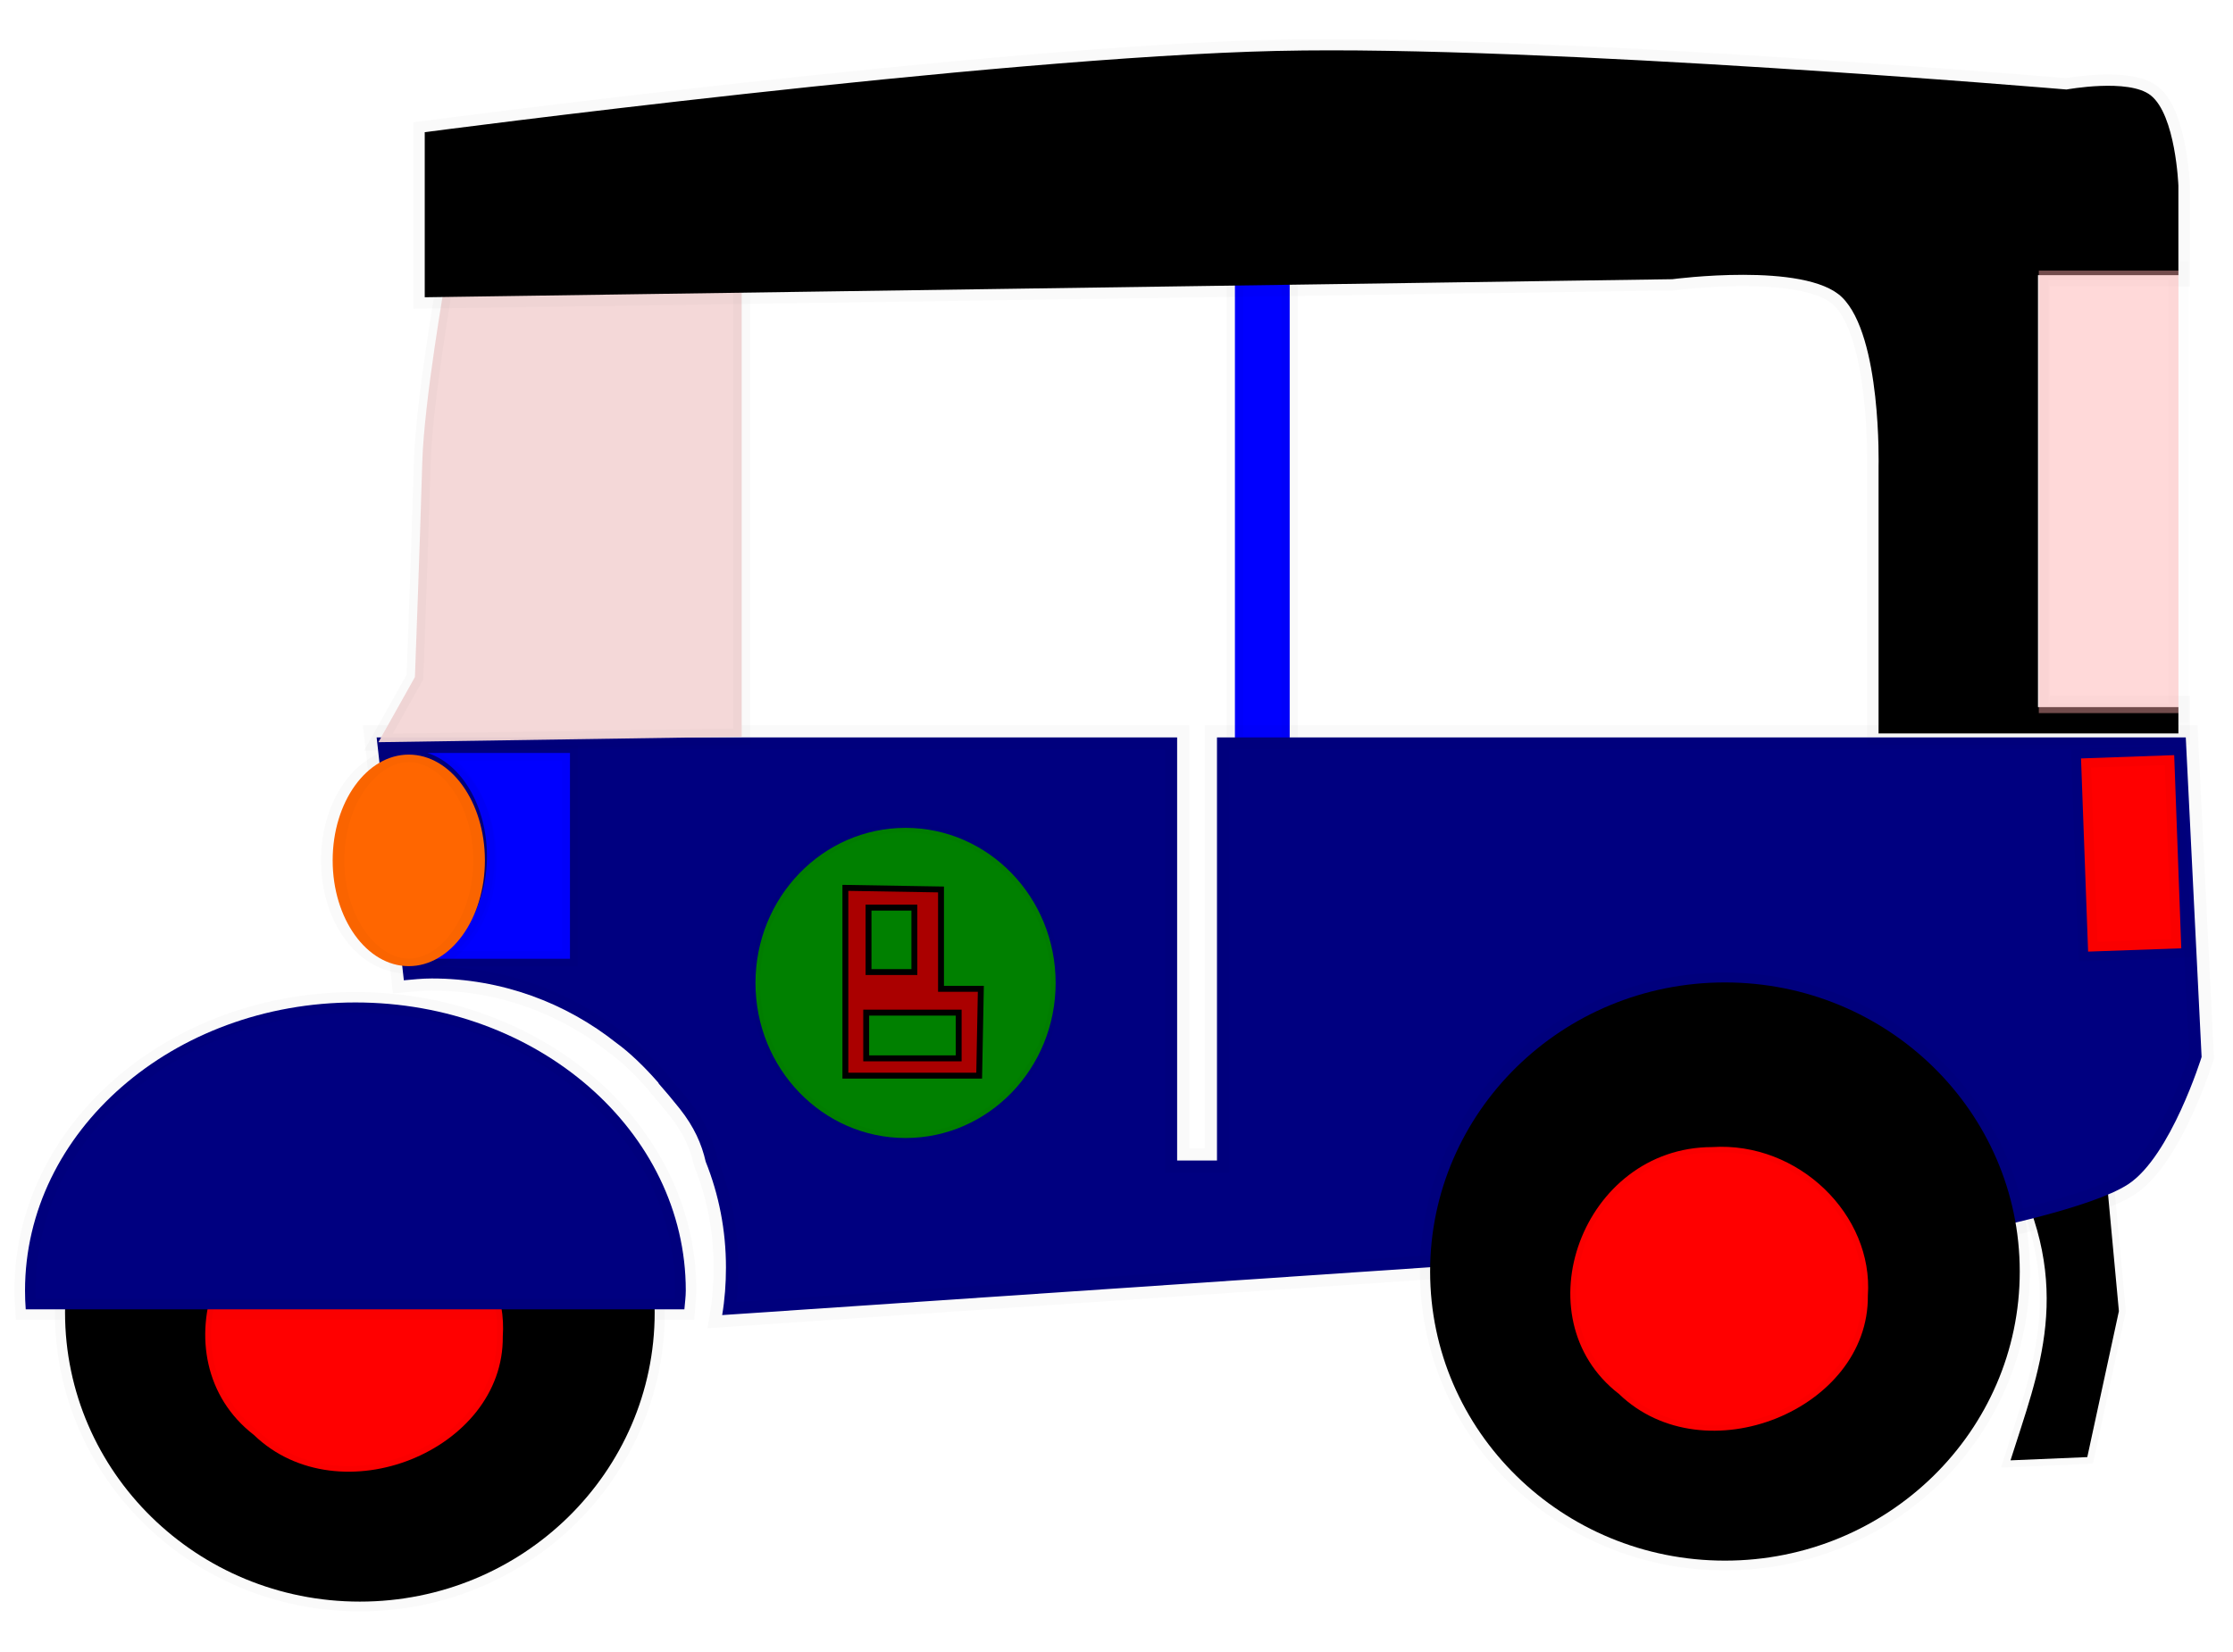
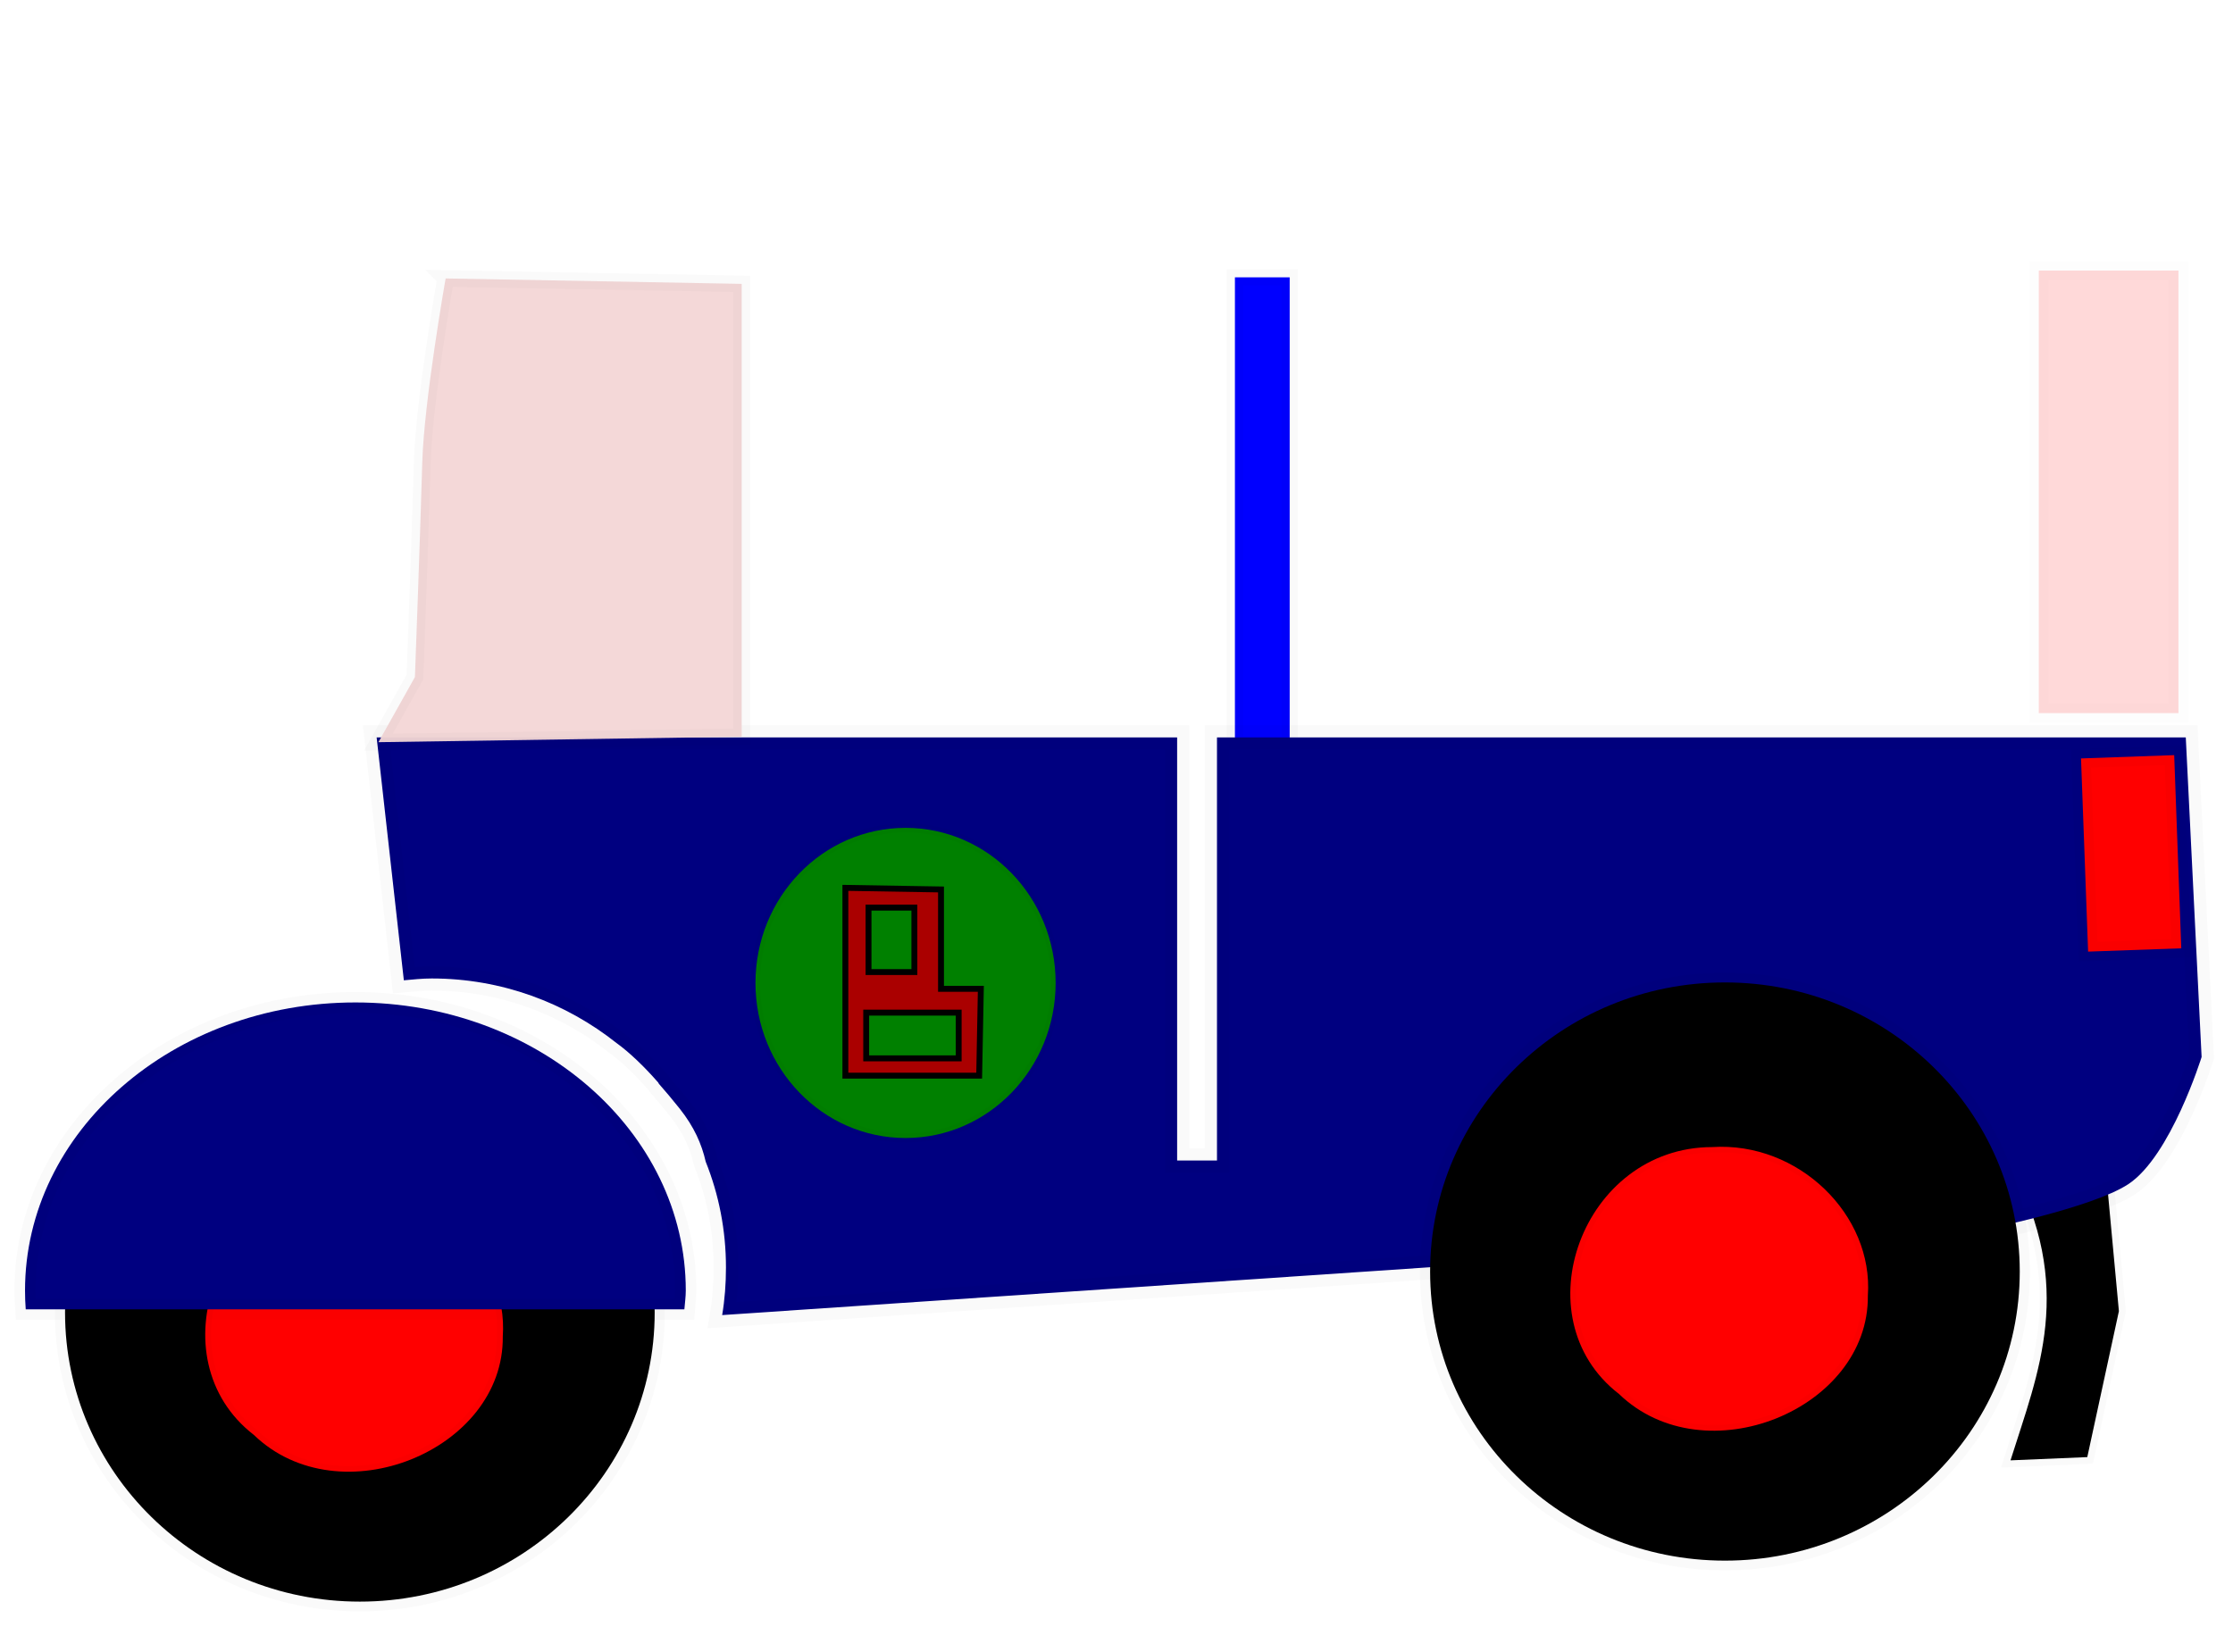
<svg xmlns="http://www.w3.org/2000/svg" xmlns:ns1="http://www.inkscape.org/namespaces/inkscape" xmlns:ns2="http://sodipodi.sourceforge.net/DTD/sodipodi-0.dtd" width="100" height="74" id="svg2" version="1.1" ns1:version="0.47pre4 r22446" ns2:docname="bajaj.svg">
  <defs id="defs4">
    <ns1:perspective ns2:type="inkscape:persp3d" ns1:vp_x="0 : 526.18109 : 1" ns1:vp_y="0 : 1000 : 0" ns1:vp_z="744.09448 : 526.18109 : 1" ns1:persp3d-origin="372.04724 : 350.78739 : 1" id="perspective10" />
  </defs>
  <ns2:namedview id="base" pagecolor="#ffffff" bordercolor="#666666" borderopacity="1.0" ns1:pageopacity="0.0" ns1:pageshadow="2" ns1:zoom="3.5708892" ns1:cx="31.116982" ns1:cy="7.3328004" ns1:document-units="px" ns1:current-layer="layer1" showgrid="false" ns1:window-width="1280" ns1:window-height="750" ns1:window-x="0" ns1:window-y="0" ns1:window-maximized="1" />
  <g ns1:label="Layer 1" ns1:groupmode="layer" id="layer1" transform="translate(0,-978.362)">
    <g id="g3729" transform="matrix(1.017,0,0,1,-0.296,0.28)">
      <path ns2:nodetypes="cccccc" id="rect3665" d="m 88.822,1030.276 4.176,0 0.597,6.538 -1.392,6.538 -3.381,0.145 c 1.225,-3.96 2.87,-7.766 0,-13.222 z" style="fill:#000000;fill-opacity:1;stroke:#000000;stroke-width:0.607;stroke-opacity:0.022" />
      <rect y="990.505" x="54.67" height="20.929" width="2.411" id="rect3663" style="fill:#0000ff;fill-opacity:1;stroke:#000000;stroke-width:0.72;stroke-opacity:0.022" />
      <path id="rect2816" d="m 16.876,1011.115 1.198,10.879 c 0.401,-0.037 0.815,-0.082 1.226,-0.082 3.087,0 5.909,1.093 8.136,2.89 0.315,0.231 0.616,0.497 0.92,0.791 0.019,0.018 0.037,0.036 0.056,0.055 0.286,0.28 0.571,0.587 0.864,0.927 0.013,0.015 0.015,0.039 0.028,0.054 0.299,0.349 0.596,0.702 0.92,1.118 0.632,0.811 0.966,1.583 1.142,2.372 0.58,1.471 0.892,3.068 0.892,4.744 0,0.723 -0.053,1.436 -0.167,2.127 l 55.505,-3.817 c 0,0 4.804,-0.975 6.409,-2.045 1.874,-1.25 3.232,-5.699 3.232,-5.699 l -0.697,-14.314 -42.66,0 0,18.95 -1.755,0 0,-18.95 -35.248,0 z" style="fill:#000080;fill-opacity:1;stroke:#000000;stroke-width:1.083;stroke-opacity:0.022" />
      <path ns2:nodetypes="cccccsc" id="rect2851" d="m 19.913,990.555 13.037,0.243 0,20.286 -15.996,0.244 1.608,-2.917 c 0,0 0.234,-6.358 0.323,-9.602 0.076,-2.761 1.029,-8.253 1.029,-8.253 z" style="opacity:0.967;fill:#f4d7d7;fill-opacity:1;stroke:#000000;stroke-width:0.739;stroke-opacity:0.022" />
      <g transform="matrix(0.892,0,0,0.872,18.046,148.633)" id="g3632">
        <path ns2:type="arc" style="fill:#000000;fill-opacity:1;stroke:#000000;stroke-opacity:0.022" id="path2854" ns2:cx="-45.049503" ns2:cy="39.20792" ns2:rx="14.554456" ns2:ry="14.851485" d="m -30.495,39.208 c 0,8.202 -6.516,14.851 -14.554,14.851 -8.038,0 -14.554,-6.649 -14.554,-14.851 0,-8.202 6.516,-14.851 14.554,-14.851 8.038,0 14.554,6.649 14.554,14.851 z" transform="translate(110.297,977.313)" />
        <path style="fill:#ff0000;fill-opacity:1;stroke:#000000;stroke-width:0.577;stroke-opacity:0.022" d="m 64.613,1010.128 c -6.401,0.01 -9.479,8.761 -4.596,12.682 4.23,4.245 12.35,0.8 12.287,-5.055 0.279,-4.137 -3.417,-7.916 -7.691,-7.627 z" id="path3628" />
      </g>
-       <path id="rect2822" d="m 56.574,980.361 c -12.582,0.292 -37.58,3.642 -37.58,3.642 l 0,7.395 54.937,-0.809 c 0,0 5.857,-0.793 7.471,0.809 1.752,1.739 1.61,7.579 1.61,7.579 l 0,11.957 13.203,0 0,-1.177 -6.183,0 0,-19.351 6.183,0 0,-4.01 c 0,0 -0.117,-3.164 -1.224,-4.047 -0.965,-0.77 -3.703,-0.258 -3.703,-0.258 0,0 -23.136,-1.998 -34.714,-1.729 z" style="fill:#000000;fill-opacity:1;stroke:#000000;stroke-width:1.011;stroke-opacity:0.022" />
      <g transform="matrix(0.892,0,0,0.872,-42.064,150.469)" id="g3652">
        <path transform="translate(110.297,977.313)" d="m -30.495,39.208 c 0,8.202 -6.516,14.851 -14.554,14.851 -8.038,0 -14.554,-6.649 -14.554,-14.851 0,-8.202 6.516,-14.851 14.554,-14.851 8.038,0 14.554,6.649 14.554,14.851 z" ns2:ry="14.851485" ns2:rx="14.554456" ns2:cy="39.20792" ns2:cx="-45.049503" id="path3654" style="fill:#000000;fill-opacity:1;stroke:#000000;stroke-opacity:0.022" ns2:type="arc" />
        <path id="path3656" d="m 64.613,1010.128 c -6.401,0.01 -9.479,8.761 -4.596,12.682 4.23,4.245 12.35,0.8 12.287,-5.055 0.279,-4.137 -3.417,-7.916 -7.691,-7.627 z" style="fill:#ff0000;fill-opacity:1;stroke:#000000;stroke-width:0.577;stroke-opacity:0.022" />
      </g>
      <path id="path3646" d="m 15.942,1022.986 c -8.03,0 -14.549,5.774 -14.549,12.905 0,0.288 0.01,0.559 0.031,0.842 l 29.003,0 c 0.021,-0.283 0.062,-0.554 0.062,-0.842 0,-7.131 -6.518,-12.905 -14.549,-12.905 z" style="fill:#000080;fill-opacity:1;stroke:#000000;stroke-width:0.932;stroke-opacity:0.022" />
      <rect y="990.203" x="90.069" height="19.822" width="6.149" id="rect3661" style="opacity:0.452;fill:#ffaaaa;fill-opacity:1;stroke:#000000;stroke-width:0.851;stroke-opacity:0.022" />
      <g transform="matrix(0.4,0,0,0.41,64.138,619.52)" id="g3678">
        <path ns2:type="arc" style="fill:#008000;fill-opacity:1;stroke:#000000;stroke-opacity:0.022" id="path3668" ns2:cx="-59.92905" ns2:cy="29.569365" ns2:rx="16.522495" ns2:ry="16.942558" d="m -43.407,29.569 c 0,9.357 -7.397,16.943 -16.522,16.943 -9.125,0 -16.522,-7.585 -16.522,-16.943 0,-9.357 7.397,-16.943 16.522,-16.943 9.125,0 16.522,7.585 16.522,16.943 z" transform="translate(0,952.362)" />
        <path style="fill:#aa0000;stroke:#000000;stroke-width:0.648px;stroke-linecap:butt;stroke-linejoin:miter;stroke-opacity:1" d="m -66.554,971.544 0,20.517 14.73,0 0.183,-9.487 -4.384,0 0,-10.856 -10.529,-0.174 z m 2.55,2.16 5.045,0 0,7.038 -5.045,0 0,-7.038 z m -0.257,11.473 10.181,0 0,4.994 -10.181,0 0,-4.994 z" id="path3670" />
      </g>
      <g transform="translate(47.327,0.792)" id="g3723">
-         <path style="fill:#0000ff;fill-opacity:1;stroke:#000000;stroke-width:0.689;stroke-opacity:0.022" d="m -28.219,1011.018 c 1.494,0.477 2.625,2.369 2.625,4.625 0,2.256 -1.131,4.117 -2.625,4.594 l 6.281,0 0,-9.219 -6.281,0 z" id="rect3716" />
-         <path transform="matrix(1.026,0,0,0.674,0.932,981.636)" d="m -25.941,50.733 c 0,3.882 -1.463,7.03 -3.267,7.03 -1.804,0 -3.267,-3.147 -3.267,-7.03 0,-3.882 1.463,-7.03 3.267,-7.03 1.804,0 3.267,3.147 3.267,7.03 z" ns2:ry="7.0297031" ns2:rx="3.2673268" ns2:cy="50.732674" ns2:cx="-29.20792" id="path3720" style="fill:#ff6600;fill-opacity:1;stroke:#000000;stroke-opacity:0.022" ns2:type="arc" />
-       </g>
+         </g>
      <rect transform="matrix(0.999,-0.036,0.036,0.999,0,0)" y="1015.066" x="55.44" height="8.662" width="4.107" id="rect3727" style="fill:#ff0000;fill-opacity:1;stroke:#000000;stroke-width:0.853;stroke-opacity:0.022" />
    </g>
  </g>
</svg>